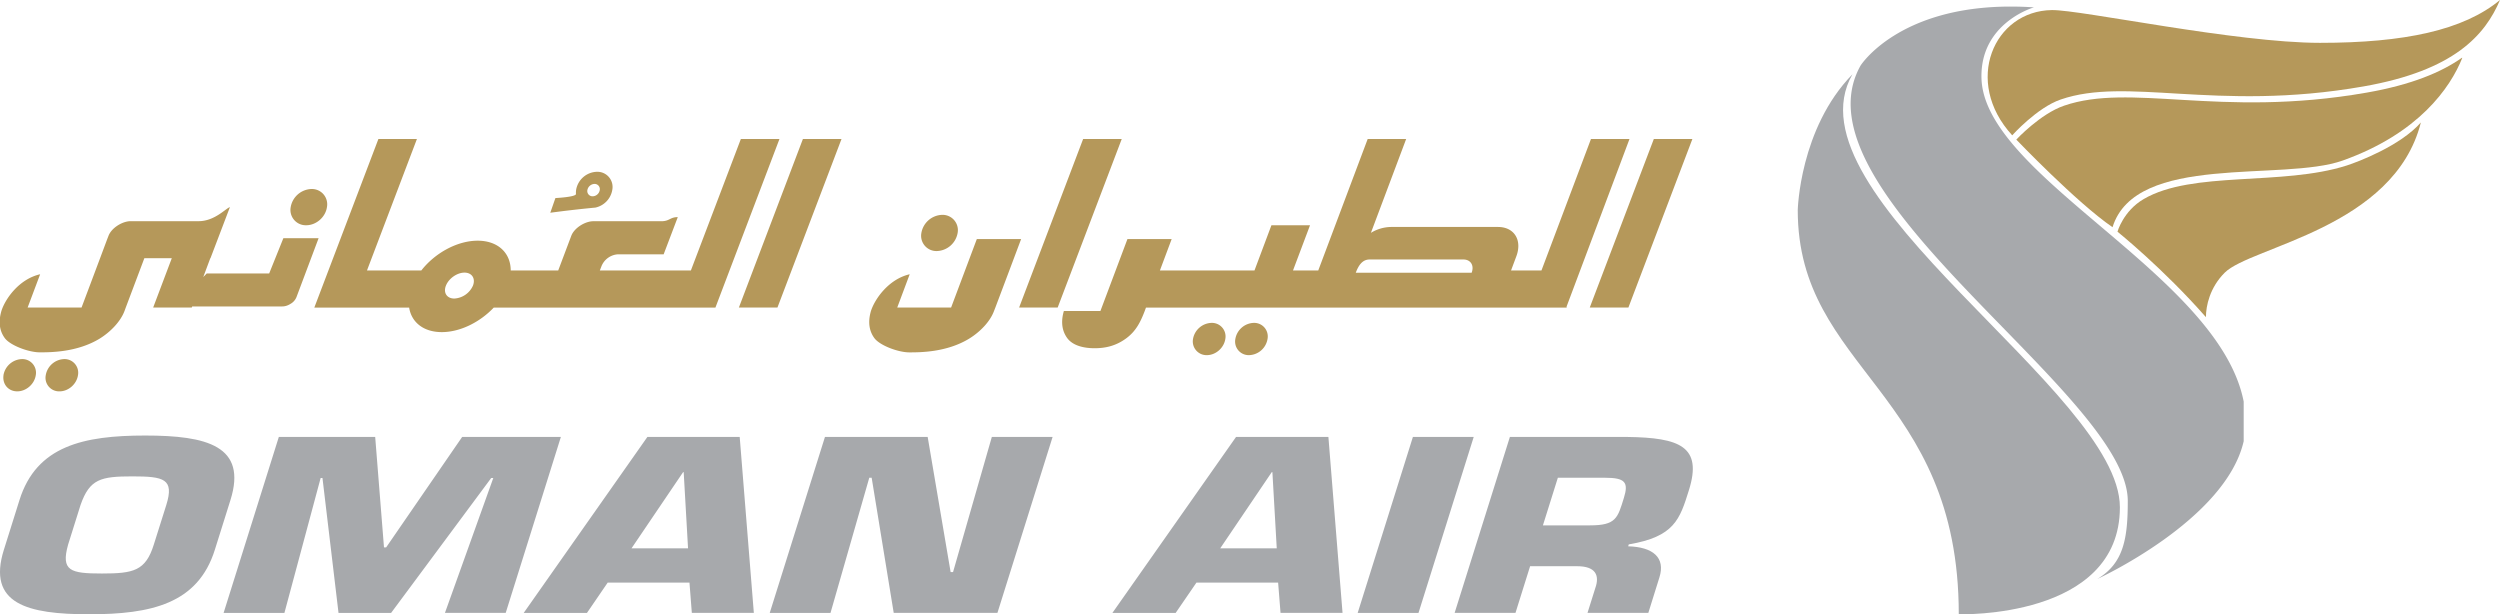
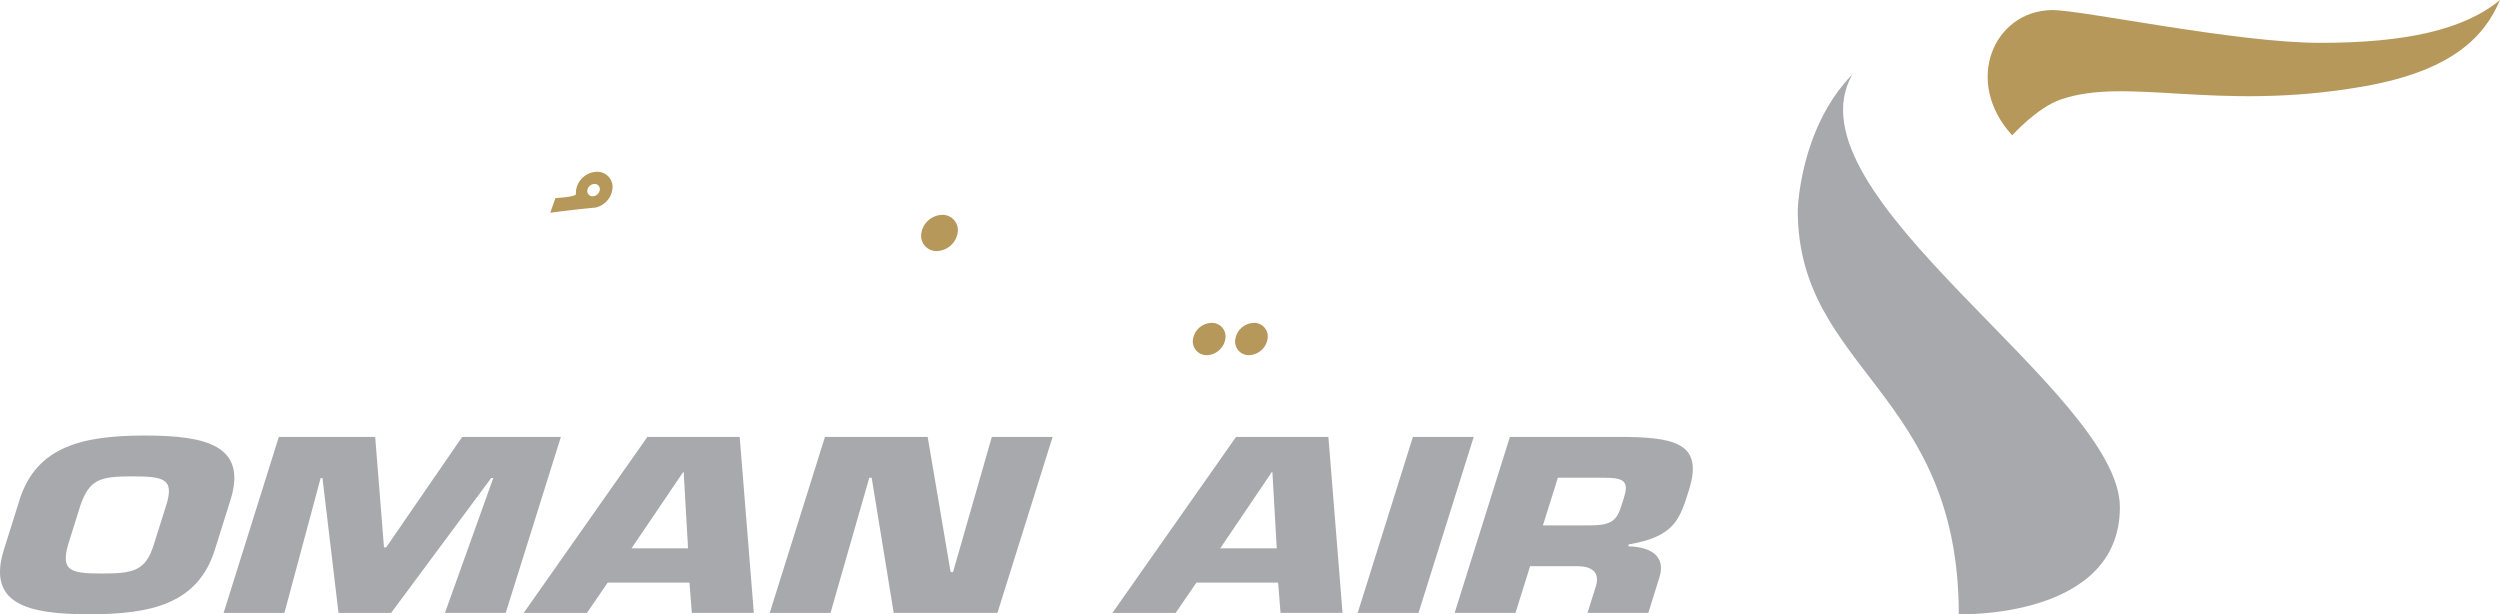
<svg xmlns="http://www.w3.org/2000/svg" width="400" height="98.284">
  <defs>
    <clipPath id="a">
      <path d="M0 0h581.102v765.354H0V0z" />
    </clipPath>
  </defs>
  <path d="M287.64 33.632c0 25.582 25.764 29.007 25.764 64.646 0 0 25.779.832 25.779-17.114 0-18.525-53.866-49.95-42.792-69.276-8.458 8.66-8.752 21.744-8.752 21.744" fill="#a7a9ac" />
-   <path d="M297.7 10.478c-11.489 20.316 42.744 52.564 42.744 69.674 0 5.878-.604 9.952-4.88 12.488 0 0 20.54-9.4 23.427-22.05v-6.334c-3.956-20.273-41.574-35.941-41.955-51.763-.22-8.866 8.397-11.315 8.397-11.315a54.958 54.958 0 0 0-3.719-.127c-18.038-.004-24.013 9.427-24.013 9.427" fill="#a7a9ac" />
  <path d="M371.203 6.855c-13.487 0-38.258-5.296-42.9-5.243-9.27.118-14.246 11.424-6.348 20.04 0 0 3.969-4.437 7.766-5.734 5.274-1.813 11.39-1.366 18.998-.92 7.933.46 17.504.929 29.445-1.17C392.72 11.276 397.613 5.599 400 0c-5.839 4.836-15.305 6.855-28.797 6.855" fill="#b5985a" />
-   <path d="M378.703 14.814c-11.946 2.099-21.508 1.634-29.445 1.17-7.613-.447-13.728-.89-19.002.924-3.802 1.292-7.648 5.428-7.648 5.428s9.628 10.066 15.397 14.017c3.714-11.937 27.228-7.237 36.839-10.67 12.111-4.324 17.197-11.6 19.12-16.419l-.057-.021c-3.334 2.352-8.126 4.327-15.204 5.571" fill="#b5985a" />
-   <path d="M375.479 26.48c-10.351 3.315-24.666.788-32.494 5.374-3.263 1.906-4.188 5.217-4.188 5.217s7.355 5.922 14.153 13.676c0-1.823.627-4.744 2.997-7.114 4.205-4.205 27.118-7.123 31.394-24.04-3.25 3.72-10.036 6.3-11.862 6.886" fill="#b5985a" />
  <g>
    <g clip-path="url(#a)" transform="matrix(6.713 0 0 -6.713 -832.119 5080.376)">
      <g fill="#b5985a">
-         <path d="M162.768 749.466l1.525 4.017h-.919l-1.527-4.017h.921zM149.165 749.466l1.527 4.017h-.92l-1.526-4.017h.919zM142.486 749.466l1.527 4.017h-.92l-1.526-4.017h.92zM161.876 753.483l-1.18-3.133h-.725l.126.337c.145.386-.05.7-.437.7h-2.557a.948.948 0 0 1-.472-.14l.84 2.236h-.917l-1.178-3.133h-.602l.406 1.078h-.92l-.404-1.078h-2.254l.28.748h-1.054l-.644-1.714-.871.001c-.075-.257-.046-.475.082-.649.13-.174.384-.239.65-.239.255 0 .503.053.746.23.242.174.35.401.449.657l.03.082h10.026v.027l1.498 3.99h-.918zm-2.844-3.187h-2.762c.066.174.157.316.33.316h2.235c.174 0 .263-.142.197-.316M145.638 750.26c-.502-.116-.83-.588-.923-.875-.075-.257-.046-.475.083-.649.13-.174.567-.338.831-.338.257 0 .893 0 1.428.328.254.156.497.402.591.658l.032.082.333.884.281.748h-1.056l-.613-1.632h-1.284l.297.793zM142.534 753.483h-.92l-1.191-3.133h-2.17l.039.101a.453.453 0 0 0 .389.284h1.093l.337.887c-.186 0-.196-.098-.39-.098h-1.623c-.193 0-.454-.157-.526-.349l-.311-.825h-1.132c0 .414-.3.71-.788.71-.488 0-1.02-.296-1.343-.71h-1.295l1.19 3.133h-.918l-1.527-4.017h2.26c.054-.347.339-.585.779-.585.438 0 .91.238 1.238.585h5.283l1.526 4.017zm-7.305-3.494a.518.518 0 0 0-.444-.308c-.177 0-.268.138-.2.308.067.17.264.31.442.31s.268-.14.202-.31M130.71 751.119l-.338-.84h-1.488l-.083-.085.168.449h.004l.463 1.216c-.088-.018-.357-.334-.744-.334h-1.623c-.192 0-.454-.157-.527-.35l-.03-.077-.16-.428-.232-.618-.22-.585h-1.285l.298.793c-.504-.115-.832-.587-.923-.874-.075-.258-.048-.475.082-.65.129-.173.568-.337.83-.337.258 0 .894 0 1.43.327.253.156.496.403.592.659l.03.082.333.884.11.292h.654l-.444-1.176h.92l.01.026h2.146c.066 0 .132.02.2.063a.323.323 0 0 1 .14.16l.527 1.403h-.84zM130.885 751.86a.365.365 0 0 1 .37-.432c.238 0 .46.193.494.432a.365.365 0 0 1-.368.432.52.52 0 0 1-.496-.432M125.047 747.854a.323.323 0 0 1 .328-.385c.212 0 .408.171.44.385a.325.325 0 0 1-.327.384.461.461 0 0 1-.441-.384M124.04 747.854c-.031-.214.115-.385.327-.385.213 0 .41.171.442.385a.325.325 0 0 1-.33.384.462.462 0 0 1-.44-.384" />
        <path d="M153.4 748.717a.324.324 0 0 1 .326-.385.46.46 0 0 1 .441.385.323.323 0 0 1-.327.384.461.461 0 0 1-.44-.384M152.391 748.717a.327.327 0 0 1 .33-.385c.212 0 .408.173.44.385a.324.324 0 0 1-.328.384.463.463 0 0 1-.442-.384M145.917 751.245a.364.364 0 0 1 .368-.432.52.52 0 0 1 .496.432.365.365 0 0 1-.368.431.52.52 0 0 1-.496-.43M138.183 752.702a.517.517 0 0 1-.495-.43.465.465 0 0 1-.004-.099c0-.073-.49-.097-.49-.097l-.122-.35a28.198 28.198 0 0 0 1.075.123h.002-.001a.52.52 0 0 1 .402.422.362.362 0 0 1-.367.431m.068-.436a.176.176 0 0 0-.17-.148.125.125 0 0 0-.125.148.18.18 0 0 0 .17.147.124.124 0 0 0 .125-.147" />
      </g>
    </g>
  </g>
  <g fill="#a7a9ac">
    <path d="M.62 87.964l2.496-7.952c2.717-8.67 10.242-10.327 20.114-10.327s16.365 1.657 13.641 10.327l-2.496 7.952c-2.717 8.67-10.235 10.32-20.121 10.32-9.865 0-16.344-1.65-13.635-10.32m23.99-.825l2-6.345c1.3-4.168-.364-4.573-5.42-4.573-5.065 0-6.843.405-8.3 4.573l-1.992 6.345c-1.174 4.203.348 4.623 5.412 4.623 5.057 0 6.985-.42 8.3-4.623M45.507 98.065h-9.73l8.834-28.151h15.42l1.408 17.674h.341l12.163-17.674h15.796l-8.826 28.15H71.19l7.738-21.585h-.334L62.577 98.065h-8.414l-2.568-21.586h-.291l-5.797 21.586zM97.228 93.221l-3.314 4.844H83.793l19.786-28.151h14.773l2.261 28.15h-9.921l-.377-4.843H97.228zM109.39 75.54h-.092l-8.258 12.197h9.047l-.697-12.197zM132.881 98.065h-9.723l8.834-28.151h16.437l3.67 21.614h.39l6.203-21.614h9.723l-8.827 28.15h-16.593l-3.528-21.621h-.384l-6.202 21.622zM191.428 93.221l-3.321 4.844h-10.121l19.78-28.151h14.779l2.262 28.15h-9.922l-.384-4.843h-13.073zm12.155-17.681h-.1l-8.25 12.197h9.047l-.697-12.197zM226.96 98.065h-9.73l8.833-28.151h9.73l-8.833 28.15zM241.583 69.912h18.776c8.379.114 12.07 1.508 9.865 8.521-1.465 4.687-2.325 7.433-9.623 8.67l-.092.306c3.954.107 6.003 1.792 4.993 4.986l-1.771 5.668H254l1.238-3.94c.753-2.098.035-3.528-2.881-3.528h-7.54l-2.34 7.468h-9.736l8.84-28.15zm12.823 14.147c4.182 0 4.424-1.195 5.413-4.388.79-2.518.192-3.23-3.016-3.23h-7.546l-2.39 7.618h7.54z" />
  </g>
</svg>